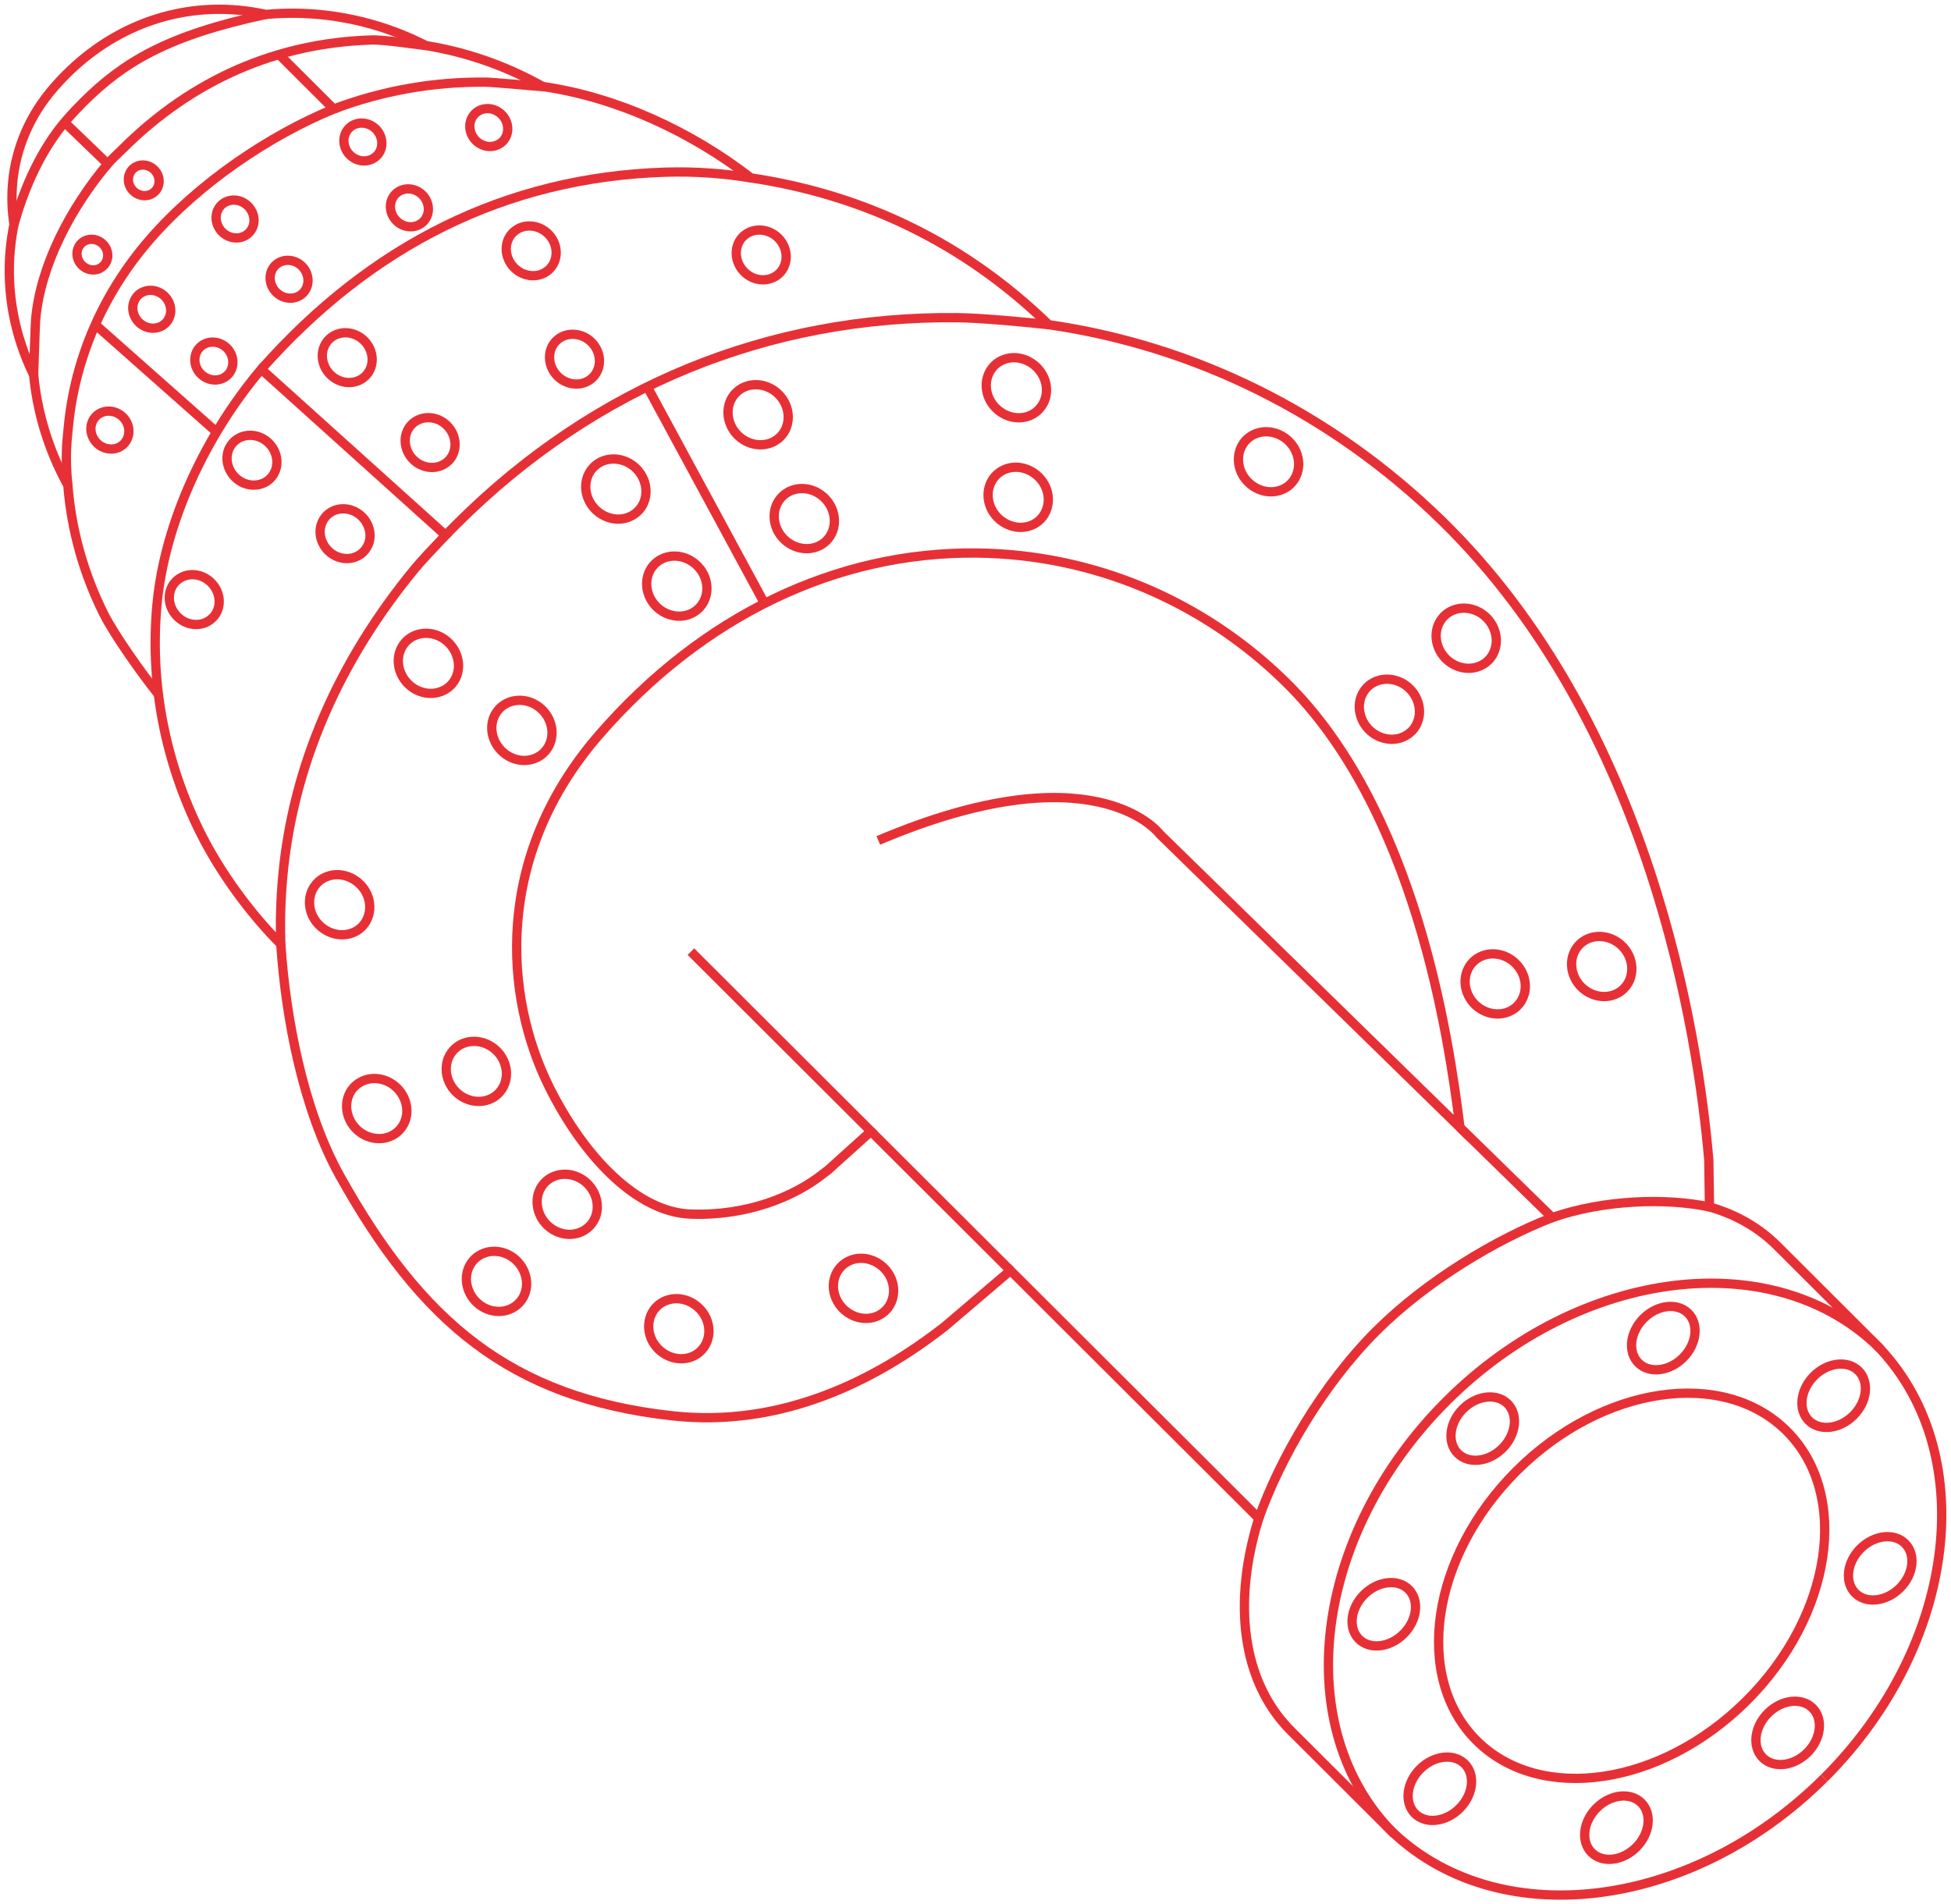
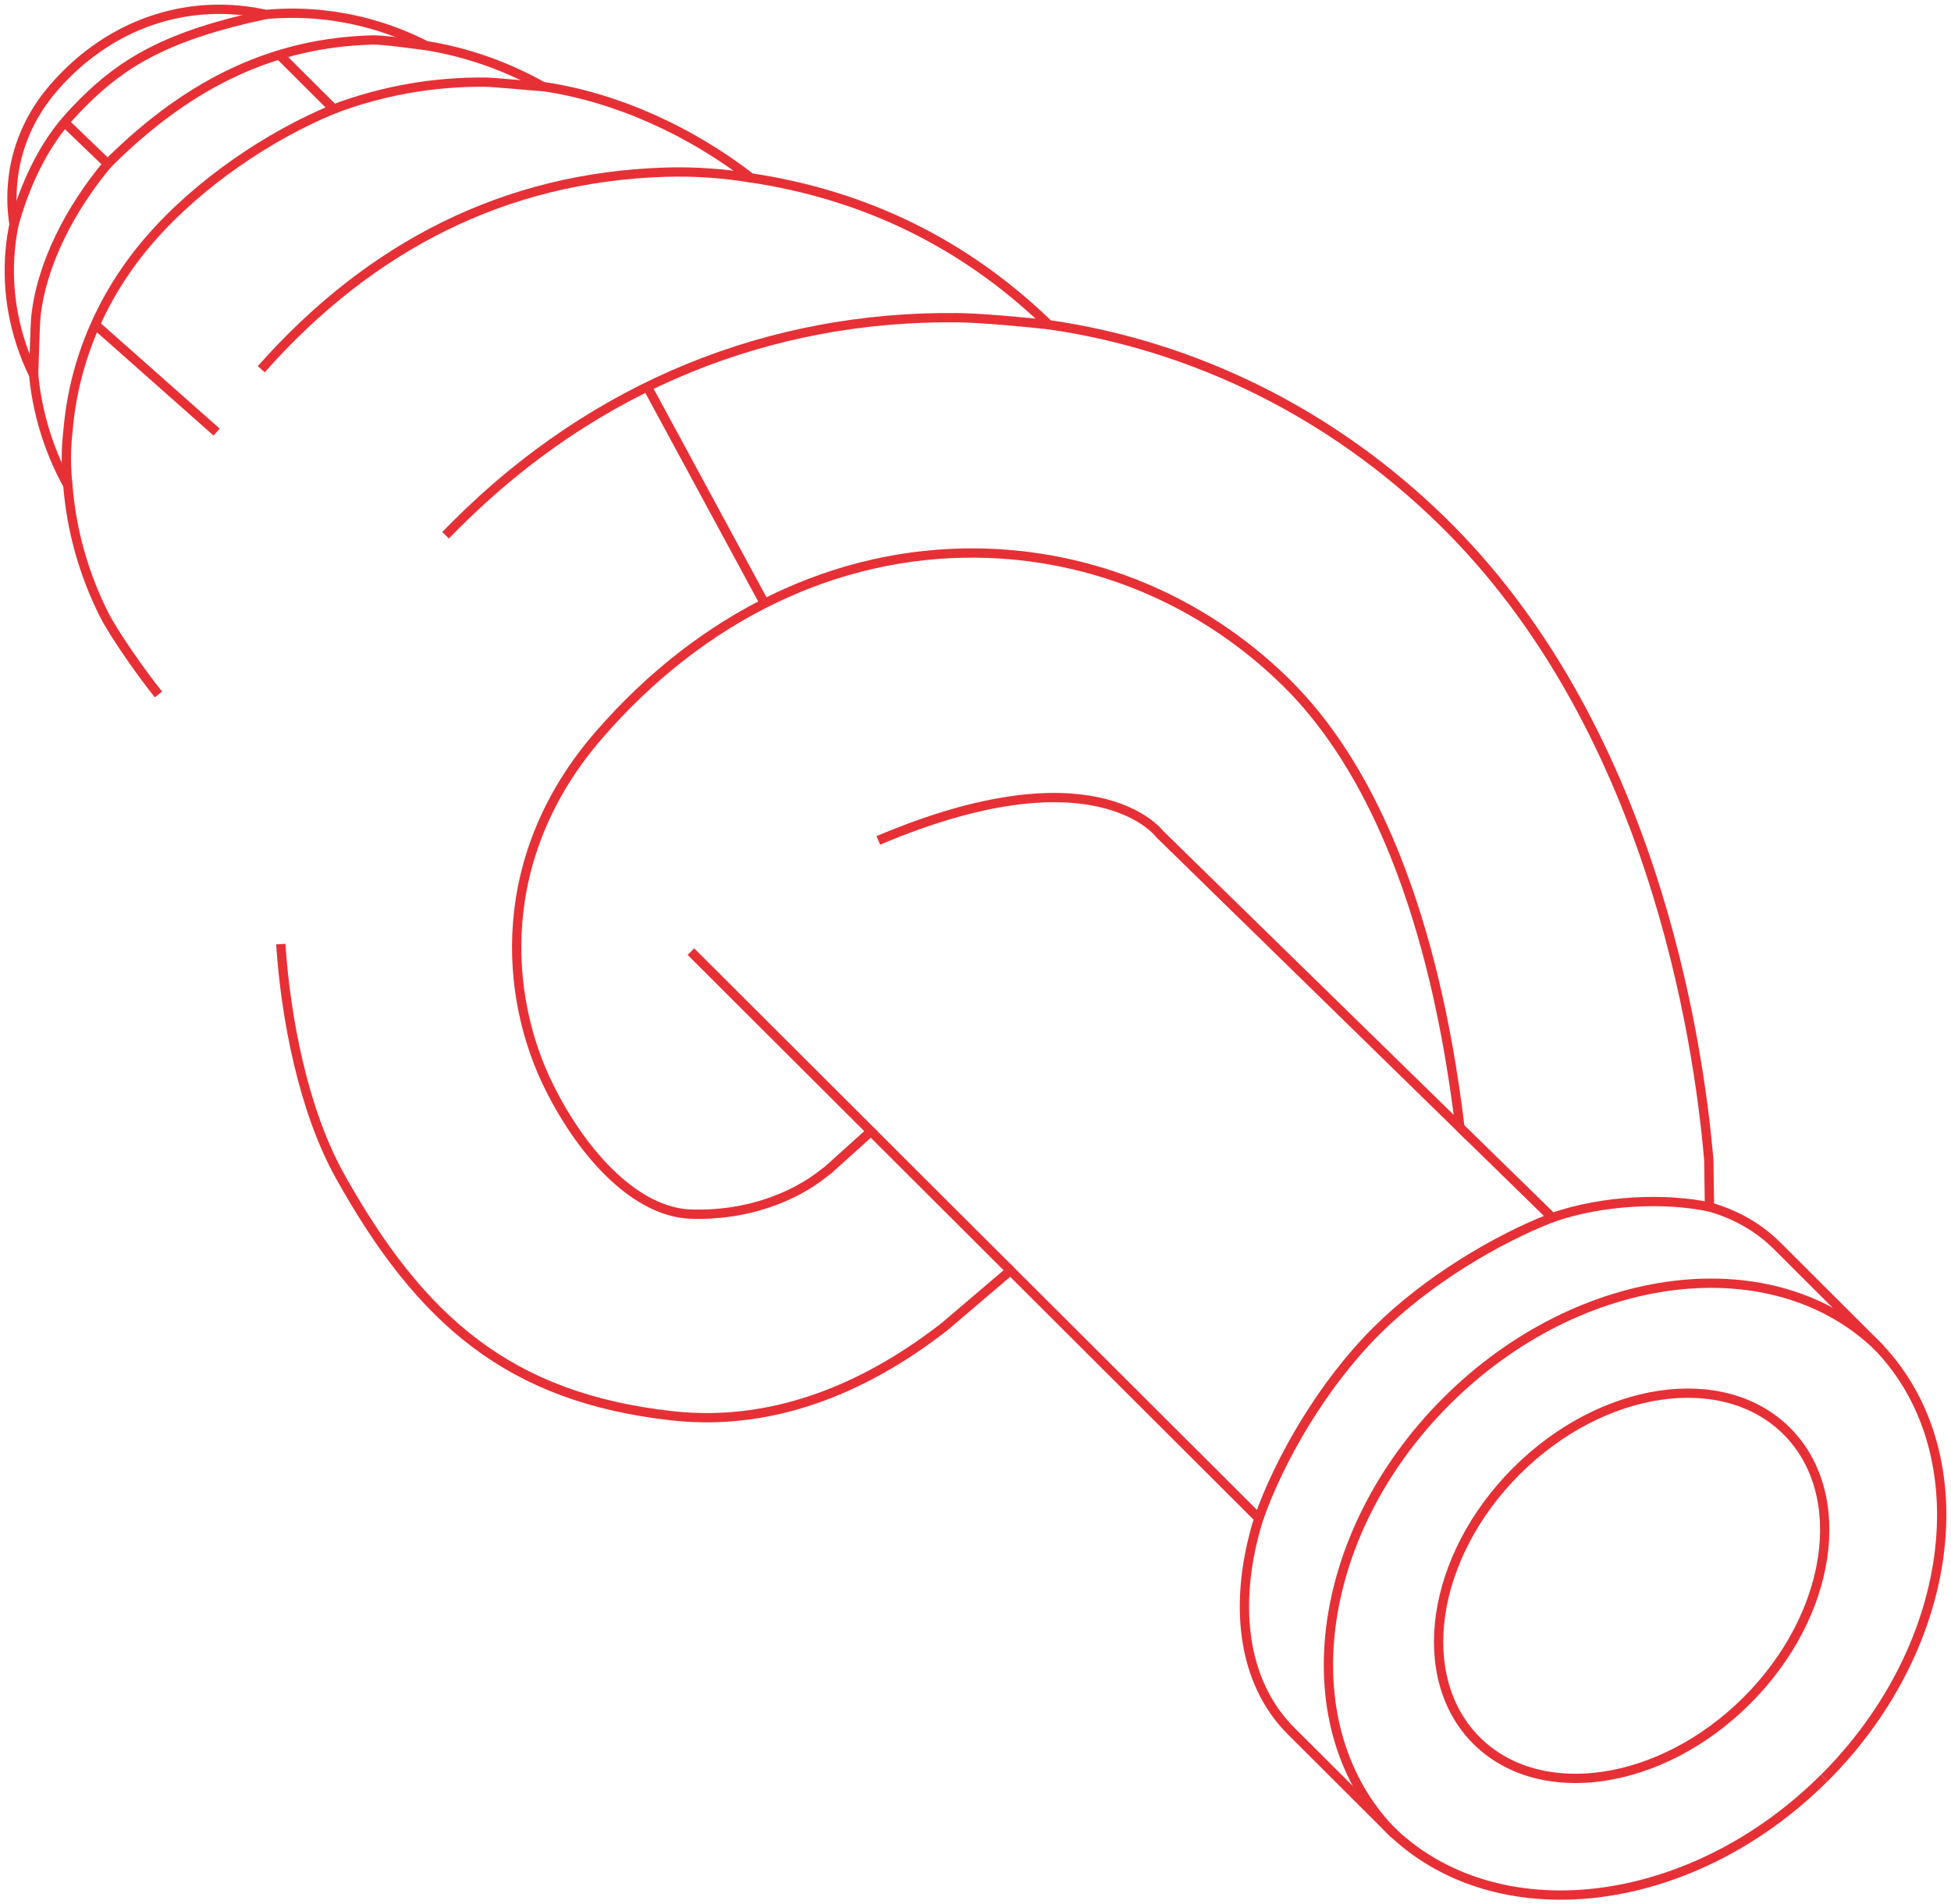
<svg xmlns="http://www.w3.org/2000/svg" version="1.1" width="210px" height="205px" viewBox="0 0 210.0 205.0">
  <defs>
    <clipPath id="i0">
      <path d="M1920,0 L1920,5033 L0,5033 L0,0 L1920,0 Z" />
    </clipPath>
  </defs>
  <g transform="translate(-1448.0 -1867.0)">
    <g clip-path="url(#i0)">
      <g transform="translate(1449.0 1868.0)">
        <g transform="translate(29.223 100.629)">
          <path d="M166.138,89.76 C151.709,104.159 130.674,106.587 119.242,95.183 L108.744,84.708 C103.413,79.388 102.451,70.845 105.269,61.811 L78.536,35.135 L71.491,41.142 C63.968,47.025 53.878,52.077 42.128,50.778 C24.618,48.837 15.073,40.562 6.378,24.985 C2.411,17.88 0.523,7.927 0,0" stroke="#E73036" stroke-width="1" fill="none" stroke-miterlimit="10" />
        </g>
        <path d="M16.055,73.756 C14.333,71.609 11.292,67.338 10.165,65.08 C7.978,60.701 6.676,56.001 6.305,51.235 C6.103,50.873 5.911,50.512 5.728,50.146 C4.024,46.727 2.977,43.071 2.624,39.362 C0.557,35.136 -0.315,30.49 0.101,25.901 C0.186,24.977 0.32,24.062 0.508,23.161 C0.276,21.675 0.226,20.166 0.361,18.671 C0.696,14.922 2.226,11.382 4.784,8.441 C9.565,2.925 15.984,-0.066 22.831,0 C24.446,0.019 26.052,0.206 27.613,0.555 C28.659,0.456 29.719,0.416 30.788,0.425 C35.641,0.474 40.498,1.679 44.846,3.906 C49.238,4.616 53.505,6.107 57.414,8.312 C65.322,9.45 73.315,13.11 79.827,18.149 C91.948,19.965 102.767,25.116 111.878,33.953 C127.622,36.22 142.364,43.518 154.163,55.024 C176.696,77.001 181.786,110.502 182.931,123.883 L183.003,128.922 C185.798,129.716 188.281,131.109 190.298,133.122 L200.795,143.597 C212.227,155.005 209.79,175.996 195.365,190.394" stroke="#E73036" stroke-width="1" fill="none" stroke-miterlimit="10" />
        <g transform="translate(141.989 137.135)">
          <path d="M59.406,7.065 C48.085,-4.232 27.14,-1.71 12.715,12.689 C-1.713,27.087 -4.241,47.988 7.08,59.285" stroke="#E73036" stroke-width="1" fill="none" stroke-miterlimit="10" />
        </g>
        <g transform="translate(156.149 120.37)">
          <path d="M0,0 L9.925,9.699 C15.458,7.771 22.198,7.565 26.85,8.552" stroke="#E73036" stroke-width="1" fill="none" stroke-miterlimit="10" />
        </g>
        <g transform="translate(134.492 130.069)">
          <path d="M0,32.372 C2.263,25.972 6.861,17.987 12.653,12.207 C18.07,6.802 25.566,2.334 31.582,0" stroke="#E73036" stroke-width="1" fill="none" stroke-miterlimit="10" />
        </g>
        <g transform="translate(54.612 58.529)">
          <path d="M38.928,30.942 C61.922,21.176 68.935,29.888 69.222,30.263 L101.537,61.841 C100.289,51.785 96.653,27.425 82.676,13.794 C73.685,5.028 61.904,0.132 49.502,0.003 C34.397,-0.154 19.973,6.782 8.881,19.561 C-2.502,32.66 -1.353,47.759 3.522,57.525 C7.275,65.045 12.987,70.959 18.721,71.165 C24.79,71.383 29.875,69.303 33.011,66.804 L33.485,66.447 L38.141,62.256 L18.756,42.912" stroke="#E73036" stroke-width="1" fill="none" stroke-miterlimit="10" />
        </g>
        <g transform="translate(68.699 40.684)">
          <path d="M12.555,23.204 L0,0" stroke="#E73036" stroke-width="1" fill="none" stroke-miterlimit="10" />
        </g>
        <g transform="translate(92.753 120.79)">
          <path d="M15.006,14.974 L0,0" stroke="#E73036" stroke-width="1" fill="none" stroke-miterlimit="10" />
        </g>
        <g transform="translate(27.121 17.512)">
          <path d="M52.702,0.637 C49.906,0.181 46.798,-0.086 43.407,0.025 C26.29,0.583 11.794,7.907 0,21.235" stroke="#E73036" stroke-width="1" fill="none" stroke-miterlimit="10" />
        </g>
        <g transform="translate(46.961 33.194)">
          <path d="M0,23.423 C0.273,23.146 0.917,22.481 1.203,22.209 C16.151,7.293 34.914,-0.205 55.072,0.004 C57.622,0.031 62.403,0.477 64.912,0.759" stroke="#E73036" stroke-width="1" fill="none" stroke-miterlimit="10" />
        </g>
        <g transform="translate(15.706 38.747)">
-           <path d="M11.415,0 C5.439,7.079 0.984,16.523 0.179,25.454 C-0.572,33.791 1.047,42.254 4.871,49.917 C6.964,54.108 10.131,58.482 13.517,61.883 C13.436,59.477 13.503,57.063 13.723,54.661 C14.814,42.597 19.819,31.354 27.91,21.517 C28.711,20.544 29.99,19.205 31.256,17.871 L11.415,0 Z" stroke="#E73036" stroke-width="1" fill="none" stroke-miterlimit="10" />
-         </g>
+           </g>
        <g transform="translate(9.261 33.949)">
          <path d="M0,0 L13.051,11.56" stroke="#E73036" stroke-width="1" fill="none" stroke-miterlimit="10" />
        </g>
        <g transform="translate(34.917 7.841)">
          <path d="M0,2.895 C5.193,0.935 10.703,-0.056 16.357,0.002 C17.171,0.011 21.867,0.449 22.672,0.498" stroke="#E73036" stroke-width="1" fill="none" stroke-miterlimit="10" />
        </g>
        <g transform="translate(6.142 4.786)">
          <path d="M0.163,46.449 C-0.181,43.28 0.114,41.289 0.199,40.339 C0.874,32.863 3.92,25.815 9.014,19.955 C14.324,13.854 21.9,8.784 28.775,5.95 L22.813,0" stroke="#E73036" stroke-width="1" fill="none" stroke-miterlimit="10" />
        </g>
        <g transform="translate(5.947 3.302)">
-           <path d="M0,8.866 L4.643,13.334 C5.188,12.727 5.653,12.325 6.222,11.758 C13.767,4.229 22.931,0.292 33.098,0.002 C34.498,-0.038 38.496,0.582 38.894,0.6" stroke="#E73036" stroke-width="1" fill="none" stroke-miterlimit="10" />
+           <path d="M0,8.866 L4.643,13.334 C13.767,4.229 22.931,0.292 33.098,0.002 C34.498,-0.038 38.496,0.582 38.894,0.6" stroke="#E73036" stroke-width="1" fill="none" stroke-miterlimit="10" />
        </g>
        <g transform="translate(2.619 16.64)">
          <path d="M0,22.722 C0.018,22.164 0.17,17.277 0.219,16.724 C0.756,10.814 4.048,4.686 7.97,0" stroke="#E73036" stroke-width="1" fill="none" stroke-miterlimit="10" />
        </g>
        <g transform="translate(0.508 0.555)">
          <path d="M0,22.606 C1.467,17.304 3.677,13.649 5.622,11.404 C6.204,10.73 6.807,10.087 7.425,9.471 C11.777,5.128 16.549,2.249 27.104,0" stroke="#E73036" stroke-width="1" fill="none" stroke-miterlimit="10" />
        </g>
        <g transform="translate(153.848 148.97)">
          <path d="M8.393,8.374 C-0.812,17.56 -2.744,30.579 4.086,37.394 C10.915,44.21 23.962,42.281 33.167,33.096 C42.372,23.911 44.304,10.896 37.474,4.081 C30.644,-2.739 17.598,-0.811 8.393,8.374 Z" stroke="#E73036" stroke-width="1" fill="none" stroke-miterlimit="10" />
        </g>
        <g transform="translate(7.288 10.692)">
-           <path d="M186.257,176.97 C184.781,178.443 182.625,178.693 181.454,177.524 C180.282,176.354 180.532,174.203 182.008,172.73 C183.484,171.257 185.64,171.008 186.812,172.177 C187.984,173.346 187.733,175.493 186.257,176.97 Z M196.218,159.256 C194.742,160.729 192.586,160.974 191.414,159.809 C190.242,158.64 190.488,156.489 191.964,155.016 C193.44,153.543 195.596,153.293 196.768,154.462 C197.944,155.632 197.694,157.783 196.218,159.256 Z M167.825,187.173 C166.349,188.646 164.193,188.892 163.022,187.722 C161.85,186.553 162.096,184.402 163.572,182.929 C165.048,181.456 167.204,181.206 168.375,182.375 C169.552,183.549 169.301,185.701 167.825,187.173 Z M191.208,140.68 C189.732,142.153 187.577,142.398 186.405,141.229 C185.233,140.059 185.483,137.908 186.959,136.435 C188.435,134.962 190.591,134.712 191.763,135.882 C192.935,137.056 192.689,139.207 191.208,140.68 Z M148.816,182.982 C147.34,184.455 145.185,184.705 144.013,183.536 C142.841,182.366 143.091,180.215 144.567,178.742 C146.043,177.269 148.199,177.019 149.371,178.189 C150.538,179.358 150.292,181.51 148.816,182.982 Z M172.87,134.471 C171.394,135.944 169.239,136.194 168.067,135.025 C166.895,133.855 167.145,131.704 168.621,130.231 C170.097,128.758 172.253,128.509 173.425,129.678 C174.597,130.847 174.346,132.999 172.87,134.471 Z M142.787,164.197 C141.311,165.669 139.155,165.919 137.983,164.75 C136.812,163.581 137.062,161.429 138.538,159.957 C140.014,158.484 142.17,158.238 143.342,159.403 C144.509,160.577 144.263,162.724 142.787,164.197 Z M153.432,144.215 C151.956,145.688 149.8,145.937 148.628,144.768 C147.457,143.599 147.707,141.447 149.183,139.975 C150.659,138.502 152.815,138.252 153.987,139.421 C155.159,140.591 154.908,142.742 153.432,144.215 Z M166.501,94.726 C166.305,94.923 166.081,95.092 165.826,95.226 L165.826,95.226 C164.323,96.038 162.324,95.427 161.376,93.865 C160.893,93.07 160.749,92.129 160.978,91.281 C161.188,90.5 161.693,89.857 162.404,89.473 C163.912,88.661 165.906,89.268 166.855,90.834 C167.338,91.624 167.481,92.566 167.253,93.414 C167.119,93.923 166.859,94.369 166.501,94.726 Z M155.033,96.601 C154.837,96.797 154.608,96.967 154.358,97.101 L154.358,97.101 C152.855,97.909 150.856,97.302 149.912,95.739 C149.429,94.94 149.286,93.999 149.519,93.151 C149.733,92.365 150.243,91.727 150.945,91.348 C152.448,90.535 154.443,91.142 155.391,92.709 C155.874,93.499 156.017,94.441 155.789,95.289 C155.646,95.802 155.387,96.248 155.033,96.601 Z M87.04,129.374 C86.664,129.749 86.19,130.013 85.653,130.147 C83.98,130.553 82.155,129.499 81.587,127.799 C81.301,126.942 81.373,126.018 81.789,125.268 C82.187,124.55 82.853,124.045 83.663,123.844 C85.335,123.438 87.16,124.492 87.728,126.192 L87.728,126.192 C88.015,127.049 87.943,127.973 87.527,128.723 C87.397,128.968 87.232,129.182 87.04,129.374 Z M151.916,59.391 C151.572,59.734 151.138,59.989 150.646,60.132 C149.8,60.373 148.857,60.243 148.056,59.77 C146.477,58.846 145.842,56.86 146.629,55.347 C147,54.633 147.636,54.115 148.418,53.892 C149.264,53.651 150.207,53.78 151.008,54.249 C152.582,55.173 153.222,57.159 152.435,58.672 L152.435,58.672 C152.301,58.944 152.126,59.185 151.916,59.391 Z M143.646,67.032 C143.302,67.375 142.868,67.63 142.376,67.773 C141.53,68.014 140.587,67.884 139.786,67.411 C138.212,66.487 137.572,64.501 138.359,62.988 C138.73,62.278 139.366,61.761 140.148,61.538 C140.994,61.297 141.937,61.426 142.738,61.895 C144.312,62.823 144.952,64.805 144.165,66.318 L144.165,66.318 C144.031,66.585 143.856,66.826 143.646,67.032 Z M67.154,133.722 C66.778,134.096 66.309,134.36 65.772,134.489 C64.099,134.895 62.274,133.842 61.706,132.142 C61.42,131.285 61.496,130.361 61.908,129.611 C62.306,128.892 62.972,128.388 63.782,128.192 C65.454,127.785 67.279,128.839 67.847,130.539 L67.847,130.539 C68.134,131.401 68.062,132.32 67.646,133.07 C67.507,133.315 67.342,133.534 67.154,133.722 Z M47.537,128.616 C47.242,128.91 46.884,129.138 46.481,129.29 C45.663,129.593 44.719,129.531 43.892,129.12 C42.263,128.308 41.481,126.366 42.147,124.795 L42.147,124.795 C42.465,124.05 43.06,123.478 43.824,123.197 C44.643,122.894 45.587,122.956 46.414,123.367 C48.042,124.179 48.825,126.121 48.158,127.692 C48.011,128.04 47.796,128.352 47.537,128.616 Z M55.145,120.323 C54.85,120.617 54.496,120.845 54.094,120.992 C53.275,121.296 52.332,121.233 51.504,120.823 C49.876,120.01 49.098,118.073 49.76,116.498 C50.077,115.748 50.672,115.181 51.437,114.9 C52.255,114.597 53.199,114.659 54.027,115.074 C55.655,115.882 56.433,117.823 55.771,119.399 C55.619,119.747 55.409,120.06 55.145,120.323 Z M130.635,40.395 C130.259,40.77 129.785,41.033 129.248,41.163 C127.576,41.569 125.755,40.52 125.187,38.82 C124.901,37.958 124.972,37.039 125.388,36.289 C125.782,35.57 126.453,35.066 127.262,34.87 C128.935,34.463 130.76,35.517 131.324,37.213 L131.324,37.213 C131.61,38.074 131.538,38.998 131.122,39.748 C130.988,39.989 130.823,40.203 130.635,40.395 Z M45.363,106.014 C45.305,106.072 45.242,106.13 45.18,106.183 C43.865,107.281 41.812,107.04 40.604,105.648 C39.991,104.943 39.678,104.028 39.75,103.139 C39.812,102.332 40.175,101.617 40.788,101.095 L40.788,101.095 C42.098,99.997 44.151,100.238 45.363,101.631 C45.976,102.336 46.289,103.251 46.217,104.144 C46.155,104.867 45.855,105.523 45.363,106.014 Z M103.687,44.225 C103.316,44.595 102.842,44.863 102.305,44.992 C100.632,45.398 98.807,44.35 98.239,42.649 C97.953,41.788 98.024,40.864 98.44,40.114 C98.834,39.395 99.505,38.891 100.315,38.69 C101.987,38.284 103.812,39.337 104.38,41.038 L104.38,41.038 C104.666,41.899 104.59,42.819 104.174,43.569 C104.04,43.814 103.879,44.033 103.687,44.225 Z M34.647,110.013 C34.588,110.071 34.526,110.129 34.459,110.187 C33.148,111.285 31.095,111.048 29.883,109.651 C29.27,108.946 28.957,108.027 29.029,107.138 C29.091,106.331 29.449,105.608 30.066,105.099 C31.377,103.996 33.43,104.237 34.642,105.634 C35.255,106.34 35.568,107.255 35.496,108.143 C35.443,108.866 35.139,109.517 34.647,110.013 Z M103.486,32.428 C103.11,32.803 102.64,33.066 102.104,33.196 C100.431,33.602 98.606,32.549 98.038,30.848 C97.752,29.987 97.828,29.067 98.244,28.318 C98.637,27.599 99.308,27.095 100.118,26.898 C101.79,26.492 103.615,27.545 104.183,29.246 L104.183,29.246 C104.47,30.107 104.398,31.027 103.982,31.777 C103.839,32.018 103.673,32.236 103.486,32.428 Z M80.666,46.514 C80.599,46.581 80.527,46.644 80.456,46.702 C79.132,47.786 77.079,47.523 75.88,46.117 C75.272,45.407 74.972,44.488 75.053,43.6 C75.124,42.792 75.509,42.069 76.113,41.569 C77.437,40.484 79.49,40.743 80.684,42.149 L80.684,42.149 C81.292,42.863 81.592,43.778 81.511,44.666 C81.453,45.385 81.154,46.028 80.666,46.514 Z M66.939,53.78 C66.434,54.285 65.763,54.584 65.021,54.633 C64.126,54.691 63.214,54.37 62.511,53.749 C61.129,52.522 60.915,50.473 62.037,49.179 C62.552,48.59 63.285,48.228 64.099,48.175 C64.994,48.117 65.906,48.438 66.608,49.058 L66.608,49.058 C67.995,50.286 68.205,52.334 67.082,53.629 C67.033,53.678 66.989,53.731 66.939,53.78 Z M50.27,69.308 C50.068,69.509 49.84,69.678 49.585,69.812 C48.829,70.219 47.899,70.281 47.045,69.982 C45.345,69.393 44.312,67.563 44.741,65.898 C44.947,65.095 45.461,64.434 46.186,64.05 C46.942,63.644 47.872,63.582 48.731,63.876 L48.731,63.876 C50.431,64.465 51.464,66.295 51.034,67.96 C50.896,68.487 50.632,68.947 50.27,69.308 Z M30.652,88.08 C30.277,88.455 29.807,88.719 29.266,88.848 C27.593,89.254 25.768,88.205 25.2,86.505 C24.914,85.644 24.986,84.72 25.401,83.97 C25.795,83.251 26.466,82.747 27.276,82.55 C28.948,82.144 30.773,83.198 31.341,84.898 C31.627,85.755 31.556,86.679 31.14,87.429 C31.006,87.674 30.845,87.893 30.652,88.08 Z M75.697,35.334 C75.63,35.401 75.558,35.463 75.487,35.521 C74.158,36.606 72.11,36.343 70.911,34.937 C70.303,34.227 70.003,33.308 70.084,32.419 C70.155,31.611 70.535,30.884 71.144,30.389 C72.468,29.304 74.521,29.563 75.715,30.969 C76.323,31.678 76.623,32.598 76.542,33.486 C76.484,34.205 76.184,34.847 75.697,35.334 Z M60.382,43.327 C59.877,43.832 59.202,44.135 58.459,44.184 C57.569,44.242 56.652,43.917 55.954,43.296 C54.568,42.069 54.358,40.02 55.48,38.726 C55.999,38.132 56.728,37.775 57.542,37.722 C58.437,37.664 59.349,37.985 60.051,38.605 L60.051,38.605 C61.433,39.833 61.648,41.886 60.53,43.176 C60.476,43.229 60.432,43.278 60.382,43.327 Z M40.211,62.091 C40.009,62.292 39.781,62.457 39.526,62.595 C38.77,63.001 37.84,63.064 36.981,62.765 C35.282,62.18 34.248,60.346 34.678,58.681 C34.888,57.878 35.398,57.222 36.122,56.833 C36.878,56.427 37.809,56.365 38.667,56.664 C40.367,57.253 41.4,59.083 40.971,60.748 C40.837,61.27 40.577,61.725 40.211,62.091 Z M75.616,17.713 C75.545,17.784 75.473,17.847 75.393,17.909 C74.27,18.784 72.575,18.534 71.613,17.351 C71.126,16.753 70.893,15.99 70.974,15.258 C71.05,14.589 71.376,13.986 71.9,13.589 C73.018,12.719 74.713,12.969 75.679,14.142 L75.679,14.142 C76.166,14.74 76.399,15.504 76.319,16.236 C76.251,16.811 76.005,17.325 75.616,17.713 Z M55.521,28.934 C55.449,29.005 55.377,29.067 55.297,29.13 C54.179,30.005 52.484,29.75 51.517,28.572 C51.03,27.974 50.797,27.211 50.878,26.479 C50.954,25.809 51.276,25.211 51.804,24.809 C52.922,23.939 54.617,24.189 55.583,25.367 L55.583,25.367 C56.071,25.965 56.303,26.724 56.223,27.456 C56.156,28.027 55.91,28.541 55.521,28.934 Z M30.822,47.719 C30.639,47.902 30.424,48.059 30.183,48.175 C29.543,48.491 28.769,48.523 28.063,48.255 C26.672,47.728 25.867,46.188 26.269,44.832 C26.466,44.171 26.909,43.64 27.522,43.336 C28.166,43.02 28.935,42.993 29.646,43.261 L29.646,43.261 C31.033,43.787 31.842,45.323 31.44,46.684 C31.314,47.081 31.104,47.434 30.822,47.719 Z M39.982,37.914 C39.719,38.177 39.388,38.378 39.016,38.503 C38.328,38.73 37.545,38.65 36.869,38.288 C35.546,37.574 34.96,35.95 35.559,34.669 C35.845,34.057 36.36,33.607 37.004,33.397 C37.697,33.169 38.48,33.245 39.151,33.611 L39.151,33.611 C40.47,34.325 41.06,35.95 40.461,37.226 C40.345,37.49 40.179,37.717 39.982,37.914 Z M14.595,54.811 C14.519,54.887 14.434,54.959 14.345,55.03 C13.777,55.463 13.061,55.624 12.328,55.49 C10.888,55.227 9.819,53.852 9.944,52.424 C10.006,51.714 10.333,51.098 10.897,50.674 C11.465,50.241 12.18,50.08 12.914,50.214 L12.914,50.214 C14.354,50.478 15.423,51.852 15.298,53.281 C15.248,53.874 15.002,54.41 14.595,54.811 Z M50.86,17.271 C50.788,17.342 50.717,17.409 50.636,17.467 C49.518,18.338 47.823,18.088 46.857,16.91 C46.369,16.311 46.137,15.548 46.217,14.816 C46.293,14.147 46.62,13.553 47.143,13.152 C48.261,12.281 49.957,12.531 50.923,13.709 L50.923,13.709 C51.41,14.307 51.647,15.066 51.562,15.798 C51.495,16.37 51.249,16.883 50.86,17.271 Z M20.804,39.815 C20.62,39.998 20.405,40.15 20.168,40.27 C19.524,40.587 18.751,40.618 18.044,40.351 C16.653,39.819 15.848,38.284 16.25,36.923 C16.447,36.262 16.89,35.731 17.503,35.428 C18.142,35.111 18.916,35.079 19.623,35.347 L19.623,35.347 C21.014,35.874 21.819,37.414 21.416,38.775 C21.296,39.177 21.085,39.529 20.804,39.815 Z M31.055,28.777 C30.791,29.041 30.465,29.241 30.093,29.362 C29.405,29.59 28.622,29.509 27.946,29.143 C26.623,28.429 26.037,26.809 26.64,25.528 C26.927,24.921 27.437,24.466 28.081,24.256 C28.769,24.028 29.552,24.104 30.227,24.47 L30.227,24.47 C31.551,25.184 32.137,26.809 31.538,28.09 C31.413,28.349 31.252,28.581 31.055,28.777 Z M37.268,12.174 C36.986,12.455 36.614,12.643 36.203,12.701 C35.648,12.781 35.067,12.625 34.602,12.268 C33.689,11.567 33.461,10.286 34.096,9.416 C34.396,9.001 34.843,8.737 35.358,8.661 C35.912,8.581 36.494,8.737 36.959,9.094 L36.959,9.094 C37.871,9.795 38.099,11.076 37.46,11.951 C37.402,12.031 37.339,12.107 37.268,12.174 Z M45.815,3.529 C45.529,3.814 45.157,3.997 44.741,4.06 C44.187,4.14 43.605,3.984 43.145,3.627 C42.232,2.926 42.004,1.645 42.644,0.77 C42.934,0.364 43.391,0.092 43.901,0.021 C44.455,-0.06 45.037,0.097 45.497,0.454 L45.497,0.454 C46.41,1.154 46.638,2.435 46.003,3.31 C45.949,3.386 45.886,3.462 45.815,3.529 Z M16.228,28.661 C16.076,28.813 15.893,28.942 15.687,29.036 C15.19,29.264 14.595,29.273 14.063,29.054 C13.003,28.617 12.444,27.465 12.784,26.425 C12.95,25.921 13.303,25.528 13.781,25.309 C14.278,25.082 14.873,25.077 15.401,25.292 L15.401,25.292 C16.456,25.724 17.02,26.88 16.68,27.92 C16.59,28.206 16.434,28.456 16.228,28.661 Z M24.324,19.86 C24.1,20.083 23.818,20.248 23.496,20.337 C22.959,20.485 22.369,20.4 21.868,20.101 C20.889,19.516 20.508,18.266 21.009,17.32 C21.251,16.865 21.662,16.539 22.159,16.401 C22.695,16.253 23.286,16.338 23.787,16.633 L23.787,16.633 C24.766,17.218 25.151,18.467 24.646,19.413 C24.561,19.579 24.449,19.73 24.324,19.86 Z M5.033,36.097 C4.881,36.249 4.697,36.378 4.492,36.472 C3.995,36.7 3.4,36.704 2.868,36.485 C1.826,36.057 1.253,34.879 1.593,33.856 C1.754,33.357 2.108,32.959 2.586,32.741 C3.087,32.513 3.678,32.504 4.21,32.723 L4.21,32.723 C5.27,33.16 5.829,34.312 5.485,35.352 C5.391,35.642 5.234,35.892 5.033,36.097 Z M32.263,5.082 C31.976,5.368 31.605,5.555 31.189,5.613 C30.635,5.693 30.053,5.533 29.592,5.18 C28.68,4.484 28.452,3.203 29.087,2.328 C29.387,1.918 29.834,1.65 30.353,1.574 C30.903,1.494 31.489,1.654 31.949,2.007 C32.862,2.708 33.086,3.988 32.455,4.863 C32.392,4.939 32.33,5.015 32.263,5.082 Z M9.541,23.087 C9.389,23.238 9.206,23.368 9,23.462 C8.504,23.689 7.909,23.698 7.377,23.479 C6.334,23.051 5.762,21.873 6.102,20.851 C6.267,20.351 6.621,19.953 7.095,19.735 C7.596,19.507 8.186,19.503 8.718,19.721 L8.718,19.721 C9.76,20.15 10.333,21.328 9.993,22.35 C9.899,22.631 9.747,22.881 9.541,23.087 Z M18.505,13.375 C18.281,13.598 17.999,13.763 17.682,13.852 C17.145,14 16.554,13.915 16.054,13.616 C15.074,13.027 14.689,11.781 15.195,10.835 C15.441,10.38 15.848,10.054 16.349,9.916 C16.885,9.768 17.476,9.853 17.972,10.152 L17.972,10.152 C18.952,10.737 19.337,11.982 18.831,12.933 C18.746,13.098 18.634,13.245 18.505,13.375 Z M2.855,16.914 C2.729,17.039 2.582,17.142 2.412,17.222 C2.009,17.409 1.531,17.414 1.101,17.235 C0.256,16.887 -0.196,15.954 0.082,15.12 C0.216,14.709 0.506,14.388 0.896,14.209 C1.303,14.026 1.777,14.017 2.206,14.196 L2.206,14.196 C3.056,14.544 3.503,15.472 3.23,16.307 C3.15,16.544 3.02,16.749 2.855,16.914 Z M8.387,8.92 C8.262,9.045 8.115,9.148 7.945,9.228 C7.542,9.411 7.063,9.42 6.634,9.242 C5.784,8.889 5.337,7.961 5.61,7.126 C5.744,6.716 6.03,6.394 6.424,6.216 C6.826,6.028 7.305,6.024 7.734,6.202 L7.734,6.202 C8.584,6.55 9.031,7.479 8.759,8.318 C8.683,8.545 8.557,8.751 8.387,8.92 Z" stroke="#E73036" stroke-width="1" fill="none" stroke-miterlimit="10" />
-         </g>
+           </g>
      </g>
    </g>
  </g>
</svg>